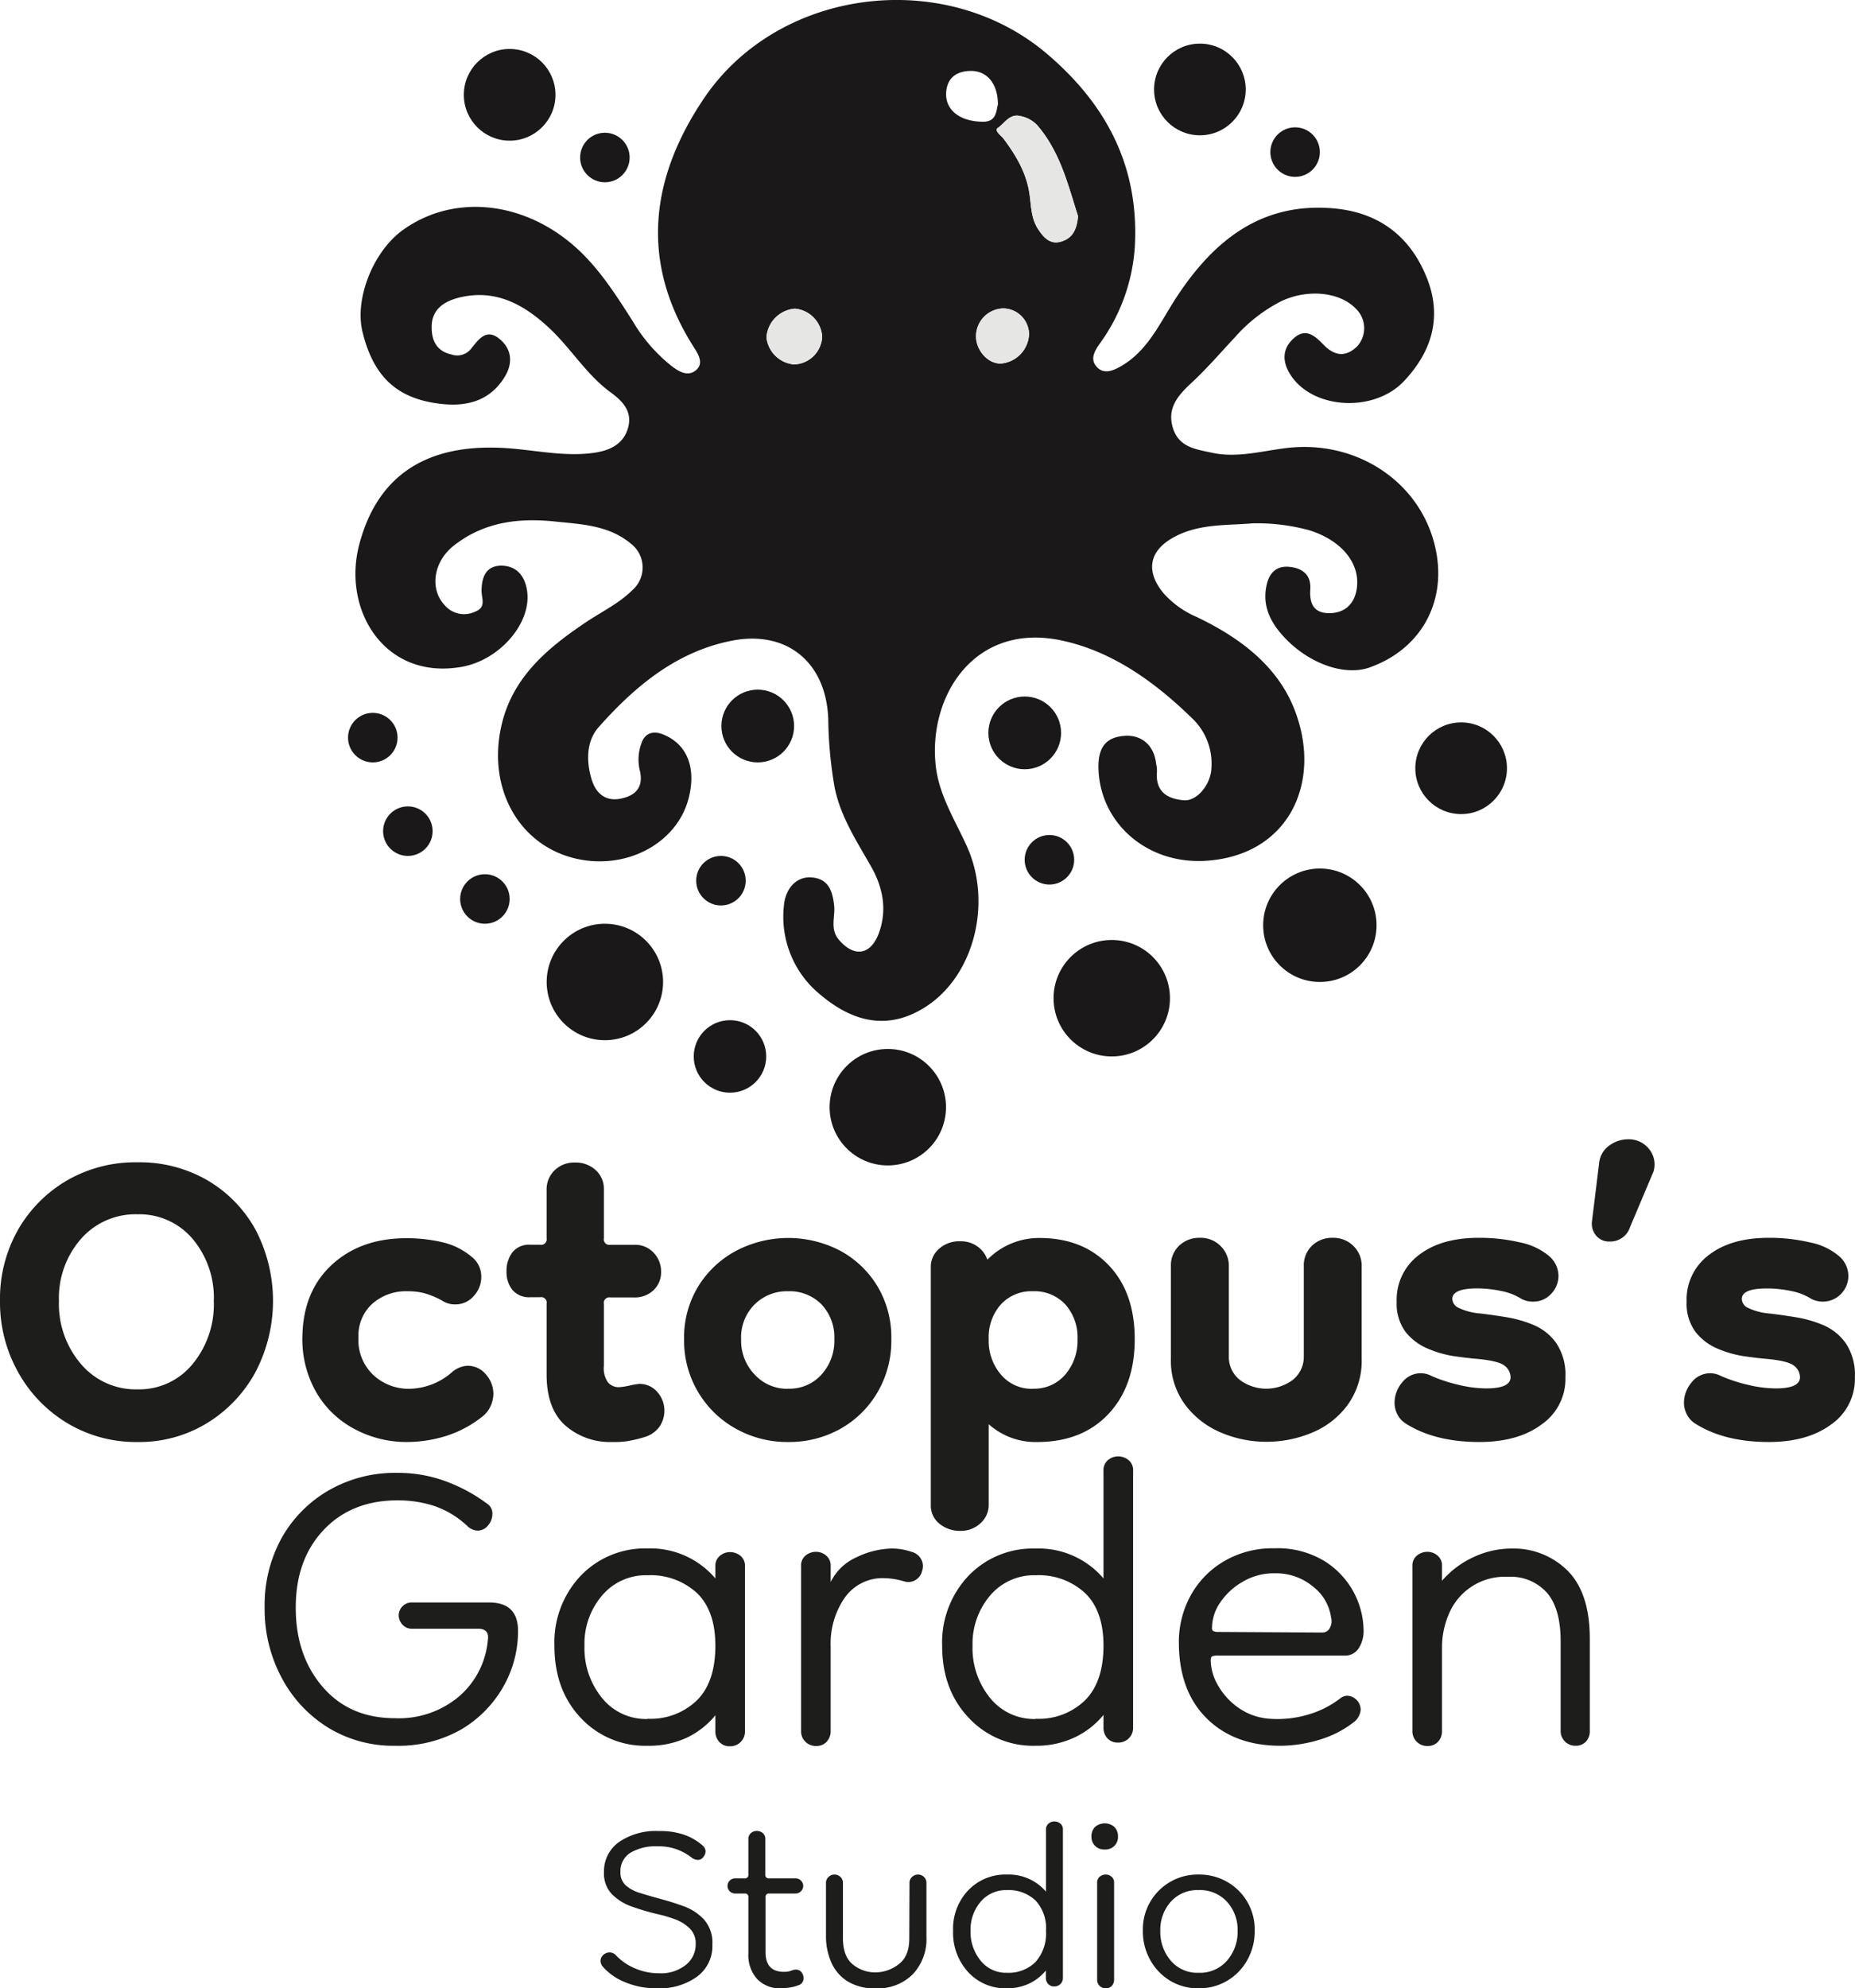
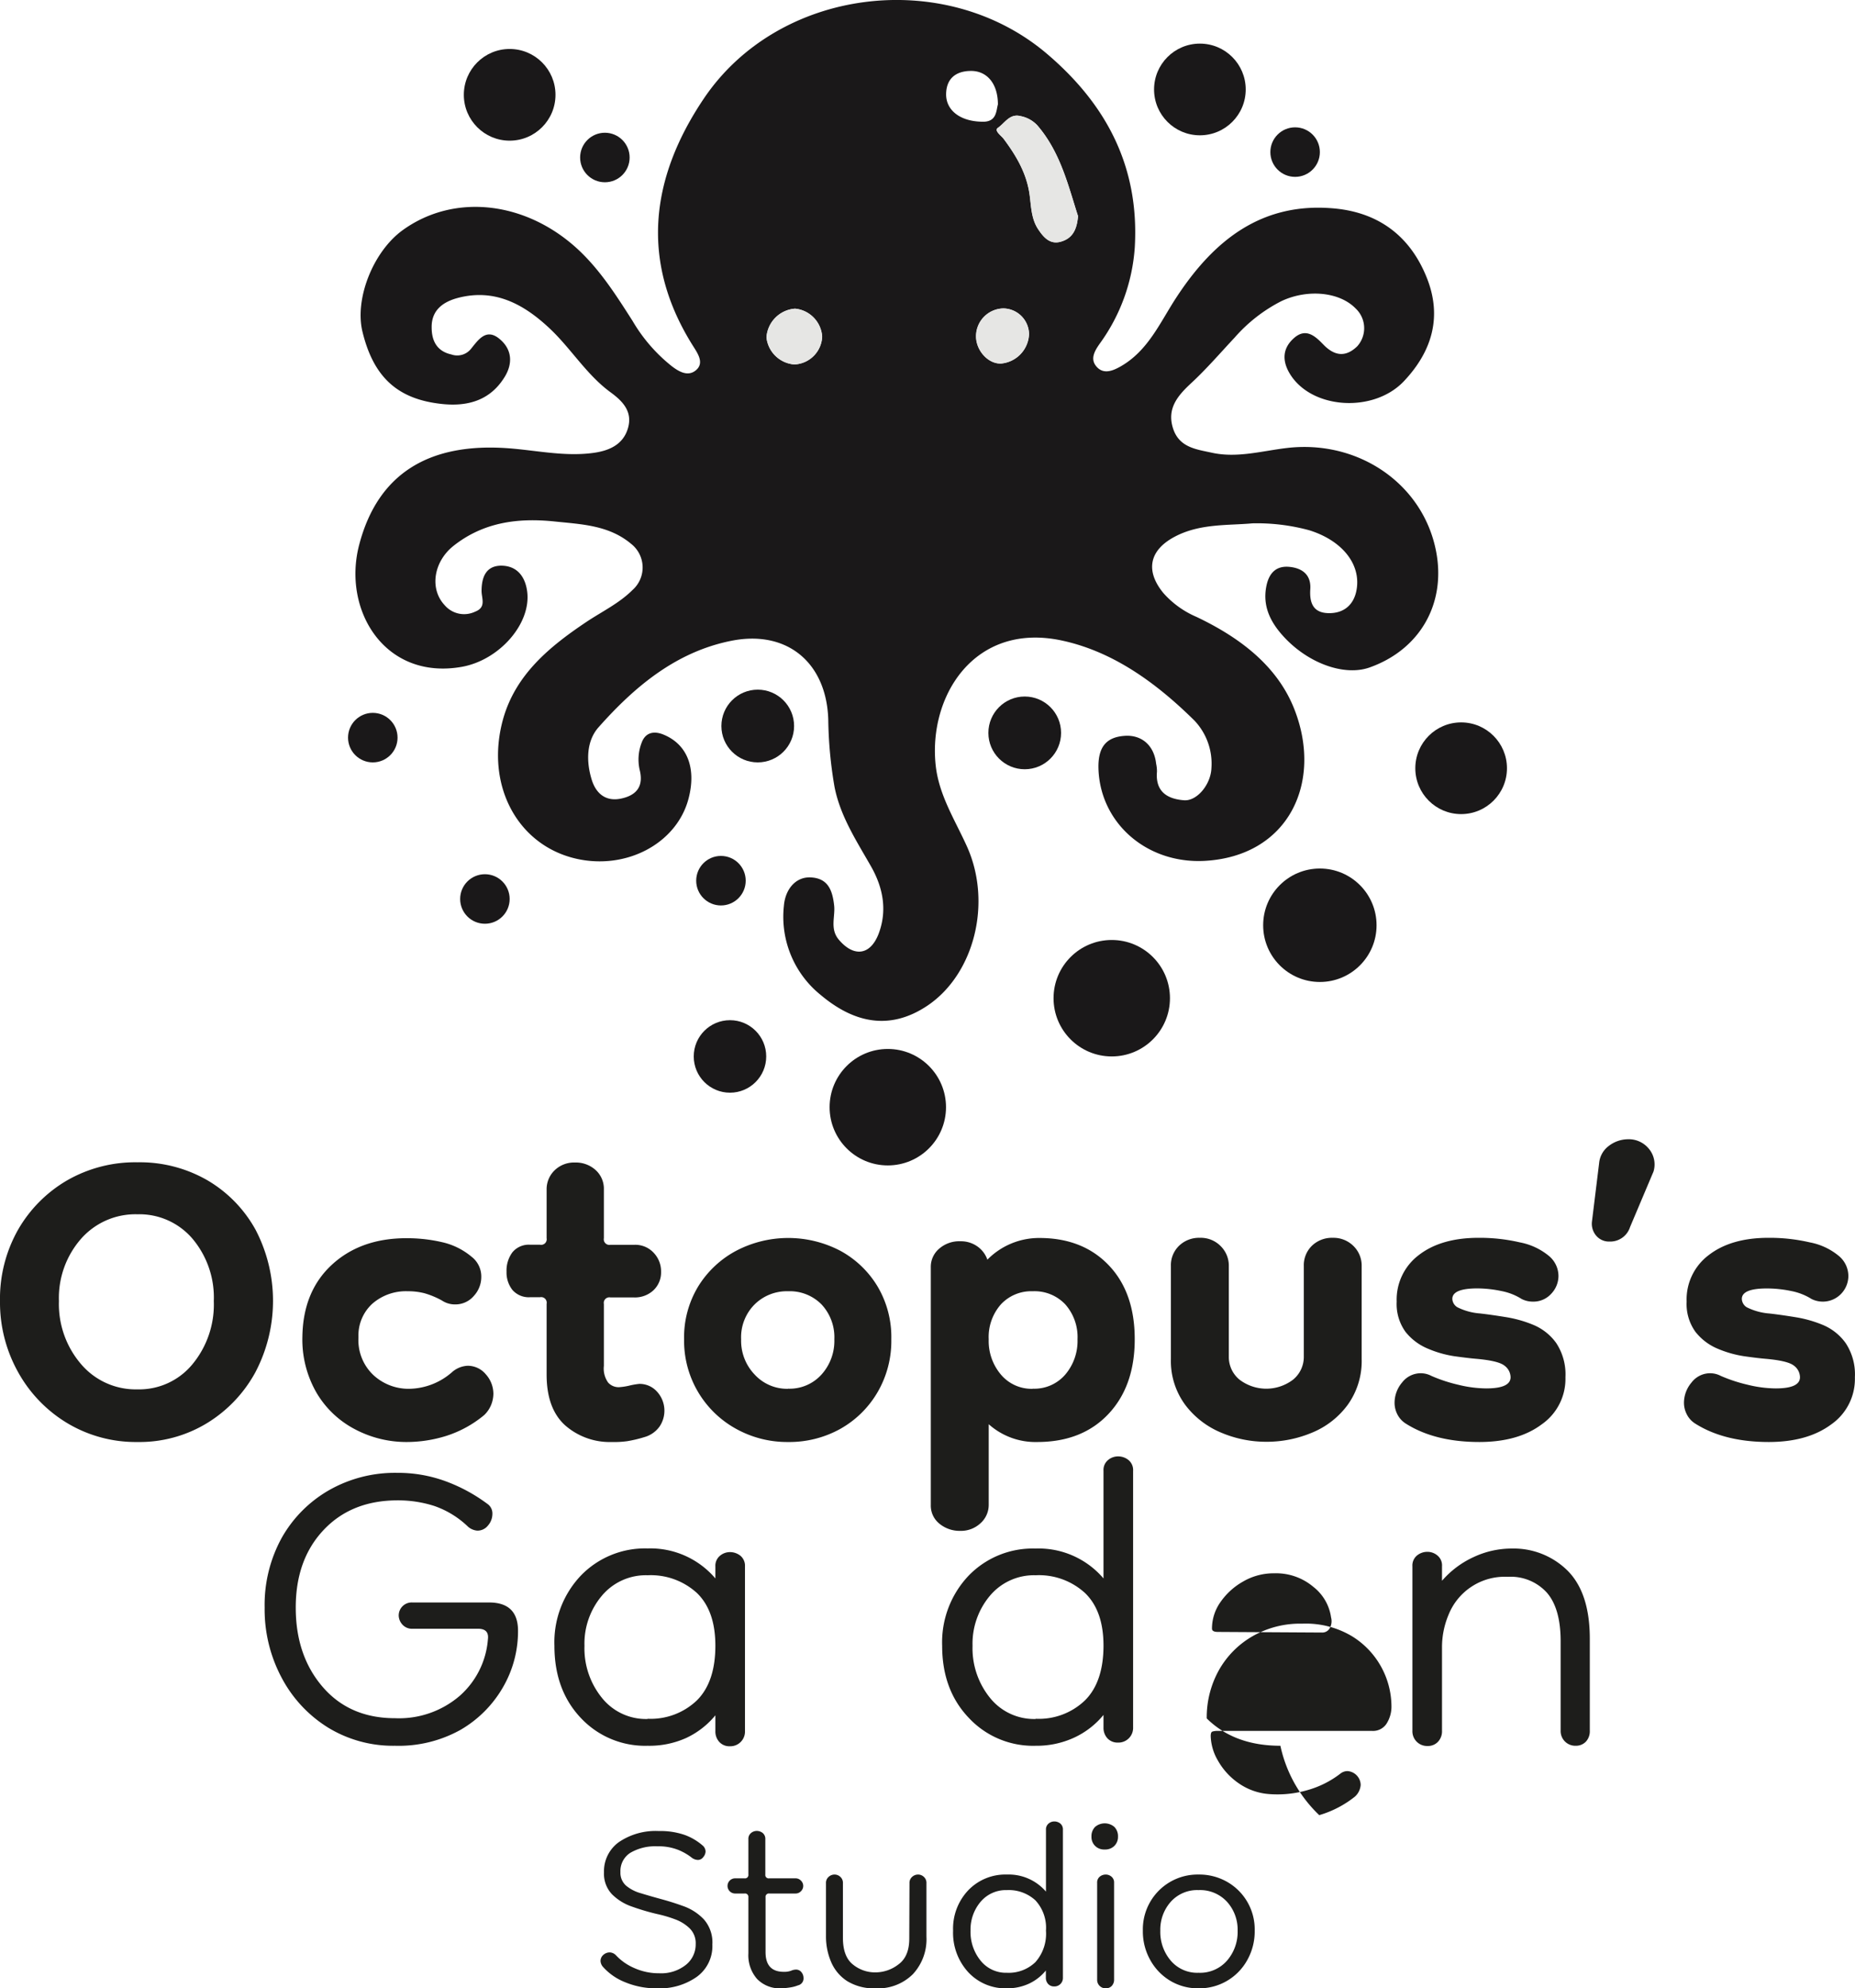
<svg xmlns="http://www.w3.org/2000/svg" viewBox="0 0 332.74 356.49">
  <defs>
    <style>.cls-1{fill:#1a1819;}.cls-2{fill:#e6e6e4;}.cls-3{fill:#1d1d1b;}</style>
  </defs>
  <g data-name="Capa 2" id="Capa_2">
    <g data-name="Capa 1" id="Capa_1-2">
      <path d="M224.67,93.83c-4.48.41-9.53,0-14.07,2.46s-5.13,6.15-1.9,10.06a16.65,16.65,0,0,0,5.91,4.25c7.72,3.67,14.59,8.78,17.64,16.75,5,13-1.13,26.2-16.22,27-10.58.53-18.92-7.07-19-16.91,0-3.56,1.45-5.29,4.72-5.51,3.08-.21,5.28,1.76,5.63,5a6.29,6.29,0,0,1,.15,1.42c-.31,3.55,1.81,4.9,4.85,5.13,2.35.18,4.82-2.86,4.92-5.78a11.21,11.21,0,0,0-3.05-8.51c-6.75-6.66-14.48-12.34-23.74-14.34-15.79-3.41-24.1,10.08-22.65,22.56.62,5.26,3.47,9.66,5.58,14.34,4.54,10.05,1.36,22.81-7,28.5-7.09,4.8-13.59,2.87-19.19-1.83a18,18,0,0,1-6.64-16c.24-3,2.13-5.23,4.79-5.11,3.15.14,3.92,2.35,4.22,5,.24,2-.8,4.19.82,6.14,2.66,3.17,5.64,2.89,7.15-1,1.6-4.19.82-8.3-1.35-12.11-2.6-4.57-5.52-9-6.55-14.27A76.25,76.25,0,0,1,148.57,129c-.32-10.24-7.45-16.15-17.49-14.09-9.87,2-17.27,8.22-23.72,15.49-2.2,2.48-2.23,6.15-1.21,9.43.82,2.6,2.68,4,5.51,3.29,2.65-.64,3.79-2.28,3.08-5.09a8.38,8.38,0,0,1,.36-4.88c.66-1.8,2.14-2.15,3.85-1.47,4.31,1.73,6,6,4.56,11.49-2.1,8.06-11.2,12.89-20.27,10.76-10.51-2.47-16.25-13.29-13-25,2.25-8,8.33-13,15-17.46,2.78-1.85,5.83-3.3,8.24-5.71a5.39,5.39,0,0,0-.28-8.26c-4-3.35-8.91-3.5-13.69-4-6.53-.69-12.76.1-18.14,4.35-3.6,2.84-4.35,7.71-1.63,10.63a4.59,4.59,0,0,0,5.5,1.18c2-.77,1.16-2.33,1.14-3.67,0-2.47.76-4.54,3.5-4.57,2.89,0,4.36,2,4.69,4.7.7,5.77-5.06,12.26-11.75,13.44C69,122,61.36,109.37,64.43,97.67c3.4-13,12.8-18.33,26.76-17.3,5,.37,10,1.51,15.1.85,2.9-.37,5.46-1.45,6.34-4.42s-.89-4.84-3.08-6.44c-4.32-3.15-7.07-7.8-10.89-11.41-4.65-4.39-9.91-7.3-16.59-5.52-2.59.7-4.7,2.18-4.64,5.3,0,2.37.94,4.25,3.53,4.82a3.16,3.16,0,0,0,3.47-.94c1.34-1.64,2.74-3.83,5.13-1.88s2.43,4.58.87,7c-2.78,4.4-7.15,5.27-11.89,4.61-7.51-1-11.61-5-13.52-12.86-1.44-5.92,1.92-14.39,7.22-18.22,9.27-6.69,22.19-5.21,31.58,3.59,3.92,3.69,6.76,8.18,9.63,12.66a29.12,29.12,0,0,0,7.07,8.16c1.31,1,2.93,1.92,4.36.67s.32-2.91-.47-4.16C114.76,47,116.63,32,126.19,17.76c13.4-20,43.28-23.69,61.61-8.11,10.74,9.13,16.59,20.34,15.75,34.7a33.15,33.15,0,0,1-6.29,17.27c-.82,1.17-1.7,2.59-.74,3.9,1.23,1.67,2.93,1.06,4.45.2,5-2.83,7.11-7.93,10.06-12.42,6.72-10.26,15.41-17.23,28.58-15.9,7.81.8,13.3,5,16.24,12.2,2.88,7,1.13,13.28-4,18.72-5.43,5.78-16.6,5.08-20.48-1.3-1.44-2.37-1.32-4.64.8-6.46s3.78-.26,5.21,1.22c2,2.06,4,2.32,6.08.3a4.85,4.85,0,0,0-.29-6.77c-2.91-3-8.66-3.52-13.32-1.32a28,28,0,0,0-8.38,6.53c-2.54,2.71-5,5.57-7.7,8.08-2.45,2.26-4.47,4.55-3.39,8.1s4.19,3.85,7,4.47c4.54,1,9-.33,13.47-.85,12.82-1.51,24.42,6.44,26.75,18.54,1.81,9.38-2.91,17.61-11.93,20.81-4.7,1.66-11.37-.9-15.72-5.87-2.25-2.56-3.48-5.35-2.79-8.75.45-2.2,1.66-3.68,4.19-3.41s3.84,1.66,3.68,4c-.18,2.79.76,4.37,3.6,4.29s4.46-1.92,4.77-4.64c.52-4.47-2.92-8.48-8.59-10.23A35.8,35.8,0,0,0,224.67,93.83Zm-31.3-55.08c-1.74-5.37-3.12-11.43-7.3-16.28a5.54,5.54,0,0,0-3-1.65c-1.94-.51-2.83,1.26-4.06,2.1-.74.5.53,1.36,1,1.93,2.24,3,4.12,6.13,4.67,9.94.3,2.13.29,4.38,1.52,6.26.94,1.43,2.08,2.85,4.1,2.28S193.16,41.3,193.37,38.75ZM142.48,65.34a5.21,5.21,0,0,0,5-5,5.39,5.39,0,0,0-4.87-5,5.54,5.54,0,0,0-5.12,5.15A5.44,5.44,0,0,0,142.48,65.34ZM180,55.3a5,5,0,0,0-4.91,5c0,2.58,2.2,5,4.5,4.88a5.51,5.51,0,0,0,5-5.28A4.67,4.67,0,0,0,180,55.3ZM179,18.72c0-3.75-2-6.1-5-6-2.61.07-4.23,1.41-4.29,4.1-.06,3.08,2.74,5.09,6.88,5C178.78,21.69,178.69,19.83,179,18.72Z" class="cls-1" />
      <path d="M193.37,38.75c-.21,2.55-1.13,4-3.09,4.58s-3.16-.85-4.1-2.28c-1.23-1.88-1.22-4.13-1.52-6.26-.55-3.81-2.43-6.94-4.67-9.94-.43-.57-1.7-1.43-1-1.93,1.23-.84,2.12-2.61,4.06-2.1a5.54,5.54,0,0,1,3,1.65C190.25,27.32,191.63,33.38,193.37,38.75Z" class="cls-2" />
      <path d="M142.48,65.34a5.44,5.44,0,0,1-5-4.85,5.54,5.54,0,0,1,5.12-5.15,5.39,5.39,0,0,1,4.87,5A5.21,5.21,0,0,1,142.48,65.34Z" class="cls-2" />
      <path d="M180,55.3a4.67,4.67,0,0,1,4.56,4.59,5.51,5.51,0,0,1-5,5.28c-2.3.08-4.5-2.3-4.5-4.88A5,5,0,0,1,180,55.3Z" class="cls-2" />
      <circle r="10.44" cy="198.51" cx="159.25" class="cls-1" />
-       <circle r="10.44" cy="176.06" cx="108.5" class="cls-1" />
      <circle r="10.44" cy="178.97" cx="199.42" class="cls-1" />
      <circle r="10.17" cy="165.89" cx="236.75" class="cls-1" />
      <circle r="8.22" cy="137.74" cx="262.09" class="cls-1" />
      <circle r="6.5" cy="189.41" cx="130.94" class="cls-1" />
      <circle r="8.22" cy="16.04" cx="215.23" class="cls-1" />
      <circle r="4.44" cy="27.27" cx="232.31" class="cls-1" />
      <circle r="8.22" cy="17" cx="91.42" class="cls-1" />
      <circle r="6.52" cy="130.17" cx="135.92" class="cls-1" />
      <circle r="6.52" cy="131.4" cx="183.81" class="cls-1" />
      <circle r="4.44" cy="28.24" cx="108.5" class="cls-1" />
      <circle r="4.44" cy="157.9" cx="129.32" class="cls-1" />
      <circle r="4.44" cy="161.18" cx="86.98" class="cls-1" />
-       <circle r="4.44" cy="149.02" cx="73.16" class="cls-1" />
      <circle r="4.44" cy="132.25" cx="66.87" class="cls-1" />
-       <circle r="4.44" cy="154.15" cx="188.24" class="cls-1" />
      <path d="M24.66,258.54a23.91,23.91,0,0,1-12.57-3.37A24.5,24.5,0,0,1,3.24,246,25.61,25.61,0,0,1,0,233.28a25.13,25.13,0,0,1,3.24-12.8,24.17,24.17,0,0,1,8.8-8.85,24.52,24.52,0,0,1,12.62-3.24,24.26,24.26,0,0,1,12.57,3.24,23.3,23.3,0,0,1,8.61,8.85,27.52,27.52,0,0,1-.06,25.61,24.31,24.31,0,0,1-8.67,9.08A23.29,23.29,0,0,1,24.66,258.54Zm0-9.44a12.37,12.37,0,0,0,9.85-4.49,16.79,16.79,0,0,0,3.84-11.33,16.37,16.37,0,0,0-3.84-11.21,12.53,12.53,0,0,0-9.85-4.36,13,13,0,0,0-10.09,4.36,16.1,16.1,0,0,0-4,11.21,16.52,16.52,0,0,0,4,11.33A12.86,12.86,0,0,0,24.66,249.1Z" class="cls-3" />
      <path d="M73,258.54a19.71,19.71,0,0,1-9.26-2.25,17.24,17.24,0,0,1-6.91-6.49,19.07,19.07,0,0,1-2.59-10.14q.12-8.15,5.31-12.92T73,222a27.79,27.79,0,0,1,6.25.7,12.48,12.48,0,0,1,5.31,2.6,4.48,4.48,0,0,1,1.77,3.66A5,5,0,0,1,85,232.34a4.33,4.33,0,0,1-3.37,1.53,4.19,4.19,0,0,1-2.36-.7,15,15,0,0,0-3.12-1.3,11.77,11.77,0,0,0-3-.36,9.14,9.14,0,0,0-6.38,2.25,7.7,7.7,0,0,0-2.47,6A8.61,8.61,0,0,0,67,246.56,9.28,9.28,0,0,0,73.39,249a11.9,11.9,0,0,0,7.79-3.07,4.55,4.55,0,0,1,2.71-1.06,4.21,4.21,0,0,1,3.25,1.53,5.24,5.24,0,0,1,1.36,3.54,5.48,5.48,0,0,1-.36,1.83,5.21,5.21,0,0,1-1.3,1.95,20.24,20.24,0,0,1-6.78,3.72A23.78,23.78,0,0,1,73,258.54Z" class="cls-3" />
      <path d="M109.74,258.54a12.13,12.13,0,0,1-8.38-3q-3.31-3-3.31-9.09V233.76a1,1,0,0,0-1.18-1.18H95.1a3.89,3.89,0,0,1-3.18-1.3A5.06,5.06,0,0,1,90.86,228a5.49,5.49,0,0,1,1.06-3.48,3.8,3.8,0,0,1,3.18-1.35h1.77A1,1,0,0,0,98.05,222v-8.73a4.7,4.7,0,0,1,1.42-3.43,5,5,0,0,1,3.66-1.41,5.28,5.28,0,0,1,3.71,1.35,4.52,4.52,0,0,1,1.48,3.49V222a1,1,0,0,0,1.18,1.18h4.37a4.49,4.49,0,0,1,3.36,1.41,4.8,4.8,0,0,1,1.35,3.42,4.4,4.4,0,0,1-1.35,3.31,4.87,4.87,0,0,1-3.48,1.3H109.5a1,1,0,0,0-1.18,1.18v11.09a4.32,4.32,0,0,0,.77,3,2.53,2.53,0,0,0,1.94.82,11,11,0,0,0,1.89-.29,12.41,12.41,0,0,1,1.77-.3,4.19,4.19,0,0,1,3.19,1.42,5.06,5.06,0,0,1,.41,6.25,5,5,0,0,1-2.77,1.89,22.82,22.82,0,0,1-3,.71A17,17,0,0,1,109.74,258.54Z" class="cls-3" />
      <path d="M141.36,258.54a18.88,18.88,0,0,1-9.32-2.36,18,18,0,0,1-9.33-16.05,17.59,17.59,0,0,1,2.54-9.5,17.85,17.85,0,0,1,6.79-6.37,20.15,20.15,0,0,1,18.7,0,17.56,17.56,0,0,1,6.66,6.37,17.82,17.82,0,0,1,2.48,9.5,18.22,18.22,0,0,1-2.48,9.5,17.81,17.81,0,0,1-6.66,6.55A18.83,18.83,0,0,1,141.36,258.54Zm0-9.56a7.7,7.7,0,0,0,6-2.54,9,9,0,0,0,2.3-6.31,8.61,8.61,0,0,0-2.3-6.26,8,8,0,0,0-6-2.36,8.21,8.21,0,0,0-6,2.36,8.33,8.33,0,0,0-2.42,6.26,8.75,8.75,0,0,0,2.42,6.31A7.91,7.91,0,0,0,141.36,249Z" class="cls-3" />
      <path d="M186.08,258.54a12.58,12.58,0,0,1-8.73-3.19v14.4a4.41,4.41,0,0,1-1.48,3.36,5.13,5.13,0,0,1-3.6,1.36,5.71,5.71,0,0,1-3.78-1.3,4.16,4.16,0,0,1-1.53-3.31V227.15a4.26,4.26,0,0,1,1.48-3.25,5.45,5.45,0,0,1,3.83-1.35,5.08,5.08,0,0,1,3.07.94,4.81,4.81,0,0,1,1.77,2.36,13,13,0,0,1,9.32-3.89q7.78,0,12.45,4.89t4.66,13.28q0,8.38-4.72,13.39T186.08,258.54Zm-.83-9.56a7.31,7.31,0,0,0,5.84-2.54,9.3,9.3,0,0,0,2.19-6.31,8.85,8.85,0,0,0-2.19-6.26,7.57,7.57,0,0,0-5.84-2.36,7.43,7.43,0,0,0-5.72,2.36,8.84,8.84,0,0,0-2.18,6.26,9.3,9.3,0,0,0,2.18,6.31A7.18,7.18,0,0,0,185.25,249Z" class="cls-3" />
      <path d="M233.87,227a4.87,4.87,0,0,1,1.47-3.66,5.16,5.16,0,0,1,3.72-1.41,5.07,5.07,0,0,1,3.72,1.47,4.91,4.91,0,0,1,1.47,3.6v16.64a13.46,13.46,0,0,1-2.48,8.2,15,15,0,0,1-6.37,5,21,21,0,0,1-8.26,1.66,20.68,20.68,0,0,1-8.14-1.66,15.46,15.46,0,0,1-6.43-5,13.24,13.24,0,0,1-2.54-8.2V227a4.85,4.85,0,0,1,1.48-3.66,5.15,5.15,0,0,1,3.71-1.41,5,5,0,0,1,3.72,1.47,4.92,4.92,0,0,1,1.48,3.6V243.2a5.25,5.25,0,0,0,1.88,4.13,7.92,7.92,0,0,0,9.68,0,5.26,5.26,0,0,0,1.89-4.13Z" class="cls-3" />
      <path d="M265.37,258.54q-8,0-13.22-3.31a4.21,4.21,0,0,1-1.53-1.71,4.49,4.49,0,0,1-.47-2,5.64,5.64,0,0,1,1.35-3.65,4.22,4.22,0,0,1,3.37-1.66,4.14,4.14,0,0,1,1.89.48,27.36,27.36,0,0,0,4.83,1.59,21.61,21.61,0,0,0,5,.65q4.36,0,4.37-2a2.63,2.63,0,0,0-1.07-2.06c-.71-.59-2.36-1-5-1.24-1-.08-2.34-.24-4-.47a19.4,19.4,0,0,1-4.77-1.36,10,10,0,0,1-4-3,8.52,8.52,0,0,1-1.59-5.43,10,10,0,0,1,4-8.37q4-3.08,10.74-3.07a31.83,31.83,0,0,1,7.37.82,11.58,11.58,0,0,1,5.26,2.48,4.7,4.7,0,0,1,1.65,3.54,4.64,4.64,0,0,1-1.3,3.19,4.3,4.3,0,0,1-3.3,1.41,4.37,4.37,0,0,1-2-.47,10.46,10.46,0,0,0-3.6-1.42A21.2,21.2,0,0,0,265,231c-3,0-4.49.63-4.49,1.89a1.86,1.86,0,0,0,.89,1.48,10.88,10.88,0,0,0,4.07,1.12c1.33.15,2.87.37,4.6.65a21.7,21.7,0,0,1,5,1.41,9.56,9.56,0,0,1,4.08,3.25,10.21,10.21,0,0,1,1.65,6.13,9.94,9.94,0,0,1-4.25,8.44Q272.34,258.53,265.37,258.54Z" class="cls-3" />
      <path d="M292,204.26a4.64,4.64,0,0,1,3.77,1.71,4.37,4.37,0,0,1,.83,4.07L292.39,220a3.73,3.73,0,0,1-3.66,2.6,3,3,0,0,1-2.42-1.06,3.3,3.3,0,0,1-.76-2.48l1.29-10.5a4.34,4.34,0,0,1,1.77-3.13A5.68,5.68,0,0,1,292,204.26Z" class="cls-3" />
      <path d="M317.29,258.54q-8,0-13.22-3.31a4.14,4.14,0,0,1-1.53-1.71,4.51,4.51,0,0,1-.48-2,5.65,5.65,0,0,1,1.36-3.65,4.2,4.2,0,0,1,3.36-1.66,4.14,4.14,0,0,1,1.89.48,27.75,27.75,0,0,0,4.84,1.59,21.61,21.61,0,0,0,5,.65q4.36,0,4.36-2a2.62,2.62,0,0,0-1.06-2.06c-.71-.59-2.36-1-5-1.24-1-.08-2.34-.24-3.95-.47a19.59,19.59,0,0,1-4.78-1.36,9.92,9.92,0,0,1-3.95-3,8.52,8.52,0,0,1-1.59-5.43,9.94,9.94,0,0,1,4-8.37q4-3.08,10.74-3.07a31.89,31.89,0,0,1,7.37.82,11.49,11.49,0,0,1,5.25,2.48,4.7,4.7,0,0,1,1.65,3.54,4.63,4.63,0,0,1-1.29,3.19,4.55,4.55,0,0,1-5.31.94,10.62,10.62,0,0,0-3.6-1.42,21.3,21.3,0,0,0-4.43-.47q-4.49,0-4.48,1.89a1.85,1.85,0,0,0,.88,1.48,10.94,10.94,0,0,0,4.07,1.12c1.34.15,2.88.37,4.61.65a21.7,21.7,0,0,1,5,1.41,9.53,9.53,0,0,1,4.07,3.25,10.14,10.14,0,0,1,1.65,6.13,9.94,9.94,0,0,1-4.24,8.44Q324.24,258.53,317.29,258.54Z" class="cls-3" />
      <path d="M70.86,313a22.34,22.34,0,0,1-12-3.25,23.28,23.28,0,0,1-8.32-8.91,26,26,0,0,1-3.07-12.62,24.94,24.94,0,0,1,3.07-12.51A22.67,22.67,0,0,1,59,267.19a23.85,23.85,0,0,1,12.21-3.12A24.75,24.75,0,0,1,80,265.6a29.65,29.65,0,0,1,7.38,4,2.09,2.09,0,0,1,.94,1.89,3.15,3.15,0,0,1-.77,2,2.39,2.39,0,0,1-1.94.94,2.86,2.86,0,0,1-1.66-.71A16.45,16.45,0,0,0,77.88,270a21.31,21.31,0,0,0-6.55-1q-8.27,0-13.28,5.31t-5,13.93q0,8.61,4.84,14.22t13,5.6a16.7,16.7,0,0,0,11.56-4,15.07,15.07,0,0,0,5.07-10.15q.24-1.89-1.77-1.89H74a2.29,2.29,0,0,1-1.83-.76,2.48,2.48,0,0,1-.65-1.6A2.33,2.33,0,0,1,74,287.31H87.73c3.46,0,5.19,1.7,5.19,5.08a20,20,0,0,1-2.71,10.14,20.83,20.83,0,0,1-7.61,7.62A22.78,22.78,0,0,1,70.86,313Z" class="cls-3" />
      <path d="M116.17,313a15.79,15.79,0,0,1-12-5q-4.72-5-4.72-12.92a17.37,17.37,0,0,1,4.72-12.57,16,16,0,0,1,12-4.89A15.3,15.3,0,0,1,128.32,283v-2.13a2.32,2.32,0,0,1,.83-1.94,2.77,2.77,0,0,1,1.77-.65,3,3,0,0,1,1.89.65,2.34,2.34,0,0,1,.82,1.94v29.5a2.63,2.63,0,0,1-2.71,2.72,2.45,2.45,0,0,1-1.89-.77,2.77,2.77,0,0,1-.71-1.95v-2.83a14.94,14.94,0,0,1-5.25,4.07A16.05,16.05,0,0,1,116.17,313Zm0-4.84a12,12,0,0,0,8.85-3.31q3.3-3.3,3.3-9.79,0-6.25-3.3-9.44a12.25,12.25,0,0,0-8.85-3.19,10.28,10.28,0,0,0-8.2,3.66,13.31,13.31,0,0,0-3.13,9,14.08,14.08,0,0,0,3.13,9.32A10.11,10.11,0,0,0,116.17,308.2Z" class="cls-3" />
-       <path d="M149,295.22v15.1a2.77,2.77,0,0,1-.71,1.95,2.45,2.45,0,0,1-1.89.77,2.64,2.64,0,0,1-1.94-.77,2.61,2.61,0,0,1-.77-1.95v-29.5a2.31,2.31,0,0,1,.82-1.94,2.93,2.93,0,0,1,1.89-.65,2.77,2.77,0,0,1,1.77.65,2.32,2.32,0,0,1,.83,1.94v2.83a9.39,9.39,0,0,1,4.72-4.48,14.91,14.91,0,0,1,6.25-1.53,11,11,0,0,1,3.54.59,2.74,2.74,0,0,1,1.71,1.3,2.58,2.58,0,0,1,.18,2.12,2.53,2.53,0,0,1-3.18,1.89,13.49,13.49,0,0,0-3.55-.59,8.31,8.31,0,0,0-7.13,3.48A14.48,14.48,0,0,0,149,295.22Z" class="cls-3" />
      <path d="M185.78,313a15.76,15.76,0,0,1-12-5Q169,303,169,295.1a17.37,17.37,0,0,1,4.72-12.57,16,16,0,0,1,12-4.89A15.3,15.3,0,0,1,197.94,283V263.71a2.31,2.31,0,0,1,.82-1.94,2.77,2.77,0,0,1,1.77-.65,2.93,2.93,0,0,1,1.89.65,2.32,2.32,0,0,1,.83,1.94v46a2.63,2.63,0,0,1-2.72,2.72,2.46,2.46,0,0,1-1.89-.77,2.76,2.76,0,0,1-.7-1.95v-2.24a14.88,14.88,0,0,1-5.26,4.07A16,16,0,0,1,185.78,313Zm0-4.84a11.93,11.93,0,0,0,8.85-3.31q3.3-3.3,3.31-9.79,0-6.25-3.31-9.44a12.22,12.22,0,0,0-8.85-3.19,10.31,10.31,0,0,0-8.2,3.66,13.36,13.36,0,0,0-3.13,9,14.13,14.13,0,0,0,3.13,9.32A10.14,10.14,0,0,0,185.78,308.2Z" class="cls-3" />
-       <path d="M229.67,313q-8.25,0-13.21-4.9t-5-13.51a17.34,17.34,0,0,1,2.13-8.56,16.16,16.16,0,0,1,6-6.13,17.12,17.12,0,0,1,9-2.3,16.11,16.11,0,0,1,9,2.3,14.85,14.85,0,0,1,7,12.33,5.71,5.71,0,0,1-.88,3.3,2.88,2.88,0,0,1-2.54,1.3H218.46a2.94,2.94,0,0,0-1,.12c-.2.08-.29.35-.29.82a9.2,9.2,0,0,0,1.29,4.37,12.17,12.17,0,0,0,3.72,4.07,10.93,10.93,0,0,0,5.61,1.95,19.32,19.32,0,0,0,6.72-.71,17.32,17.32,0,0,0,5.9-2.95,2.08,2.08,0,0,1,1.3-.47,2.54,2.54,0,0,1,2.36,2.48,3.1,3.1,0,0,1-1.06,2.12,18.69,18.69,0,0,1-6.37,3.3A24.15,24.15,0,0,1,229.67,313Zm7.44-20.3a1.53,1.53,0,0,0,1.41-.77,2.58,2.58,0,0,0,.24-1.94,8.44,8.44,0,0,0-3.19-5.49,10.35,10.35,0,0,0-7-2.42,10.88,10.88,0,0,0-5.6,1.48,12.26,12.26,0,0,0-4.07,3.71A8.2,8.2,0,0,0,217.4,292c0,.4.36.59,1.06.59Z" class="cls-3" />
+       <path d="M229.67,313q-8.25,0-13.21-4.9a17.34,17.34,0,0,1,2.13-8.56,16.16,16.16,0,0,1,6-6.13,17.12,17.12,0,0,1,9-2.3,16.11,16.11,0,0,1,9,2.3,14.85,14.85,0,0,1,7,12.33,5.71,5.71,0,0,1-.88,3.3,2.88,2.88,0,0,1-2.54,1.3H218.46a2.94,2.94,0,0,0-1,.12c-.2.08-.29.35-.29.82a9.2,9.2,0,0,0,1.29,4.37,12.17,12.17,0,0,0,3.72,4.07,10.93,10.93,0,0,0,5.61,1.95,19.32,19.32,0,0,0,6.72-.71,17.32,17.32,0,0,0,5.9-2.95,2.08,2.08,0,0,1,1.3-.47,2.54,2.54,0,0,1,2.36,2.48,3.1,3.1,0,0,1-1.06,2.12,18.69,18.69,0,0,1-6.37,3.3A24.15,24.15,0,0,1,229.67,313Zm7.44-20.3a1.53,1.53,0,0,0,1.41-.77,2.58,2.58,0,0,0,.24-1.94,8.44,8.44,0,0,0-3.19-5.49,10.35,10.35,0,0,0-7-2.42,10.88,10.88,0,0,0-5.6,1.48,12.26,12.26,0,0,0-4.07,3.71A8.2,8.2,0,0,0,217.4,292c0,.4.36.59,1.06.59Z" class="cls-3" />
      <path d="M282.65,313a2.63,2.63,0,0,1-2.71-2.72V294.27q0-5.89-2.48-8.73a8.74,8.74,0,0,0-7-2.83,10.85,10.85,0,0,0-10.62,6.79,15,15,0,0,0-1.18,5.72v15.1a2.72,2.72,0,0,1-.71,1.95,2.44,2.44,0,0,1-1.88.77,2.63,2.63,0,0,1-2.72-2.72v-29.5a2.32,2.32,0,0,1,.83-1.94,2.93,2.93,0,0,1,1.89-.65,2.76,2.76,0,0,1,1.76.65,2.29,2.29,0,0,1,.83,1.94v2.6a16.66,16.66,0,0,1,5.67-4.25,16.09,16.09,0,0,1,6.84-1.53,13.75,13.75,0,0,1,10,3.95q4,4,4,12.21v16.52a2.72,2.72,0,0,1-.71,1.95A2.45,2.45,0,0,1,282.65,313Z" class="cls-3" />
      <path d="M117.92,356.49a14.57,14.57,0,0,1-5.85-1.12,10.46,10.46,0,0,1-3.94-2.76,1.74,1.74,0,0,1-.41-1,1.43,1.43,0,0,1,.51-1.12,1.71,1.71,0,0,1,1.13-.44,1.63,1.63,0,0,1,1.15.54,9.81,9.81,0,0,0,3.23,2.25,10.77,10.77,0,0,0,4.52.95,7.11,7.11,0,0,0,4.76-1.5,4.68,4.68,0,0,0,1.77-3.74,3.72,3.72,0,0,0-1.09-2.82,7.41,7.41,0,0,0-2.65-1.63,22.72,22.72,0,0,0-3.13-.92,40.5,40.5,0,0,1-4.52-1.33,9.35,9.35,0,0,1-3.64-2.24,5.35,5.35,0,0,1-1.42-3.91,6.43,6.43,0,0,1,2.65-5.41,11.73,11.73,0,0,1,7.21-2,13.26,13.26,0,0,1,4.65.71,10.27,10.27,0,0,1,3.17,1.87,1.43,1.43,0,0,1,.54,1.09,1.62,1.62,0,0,1-.41,1,1.19,1.19,0,0,1-1,.51A1.93,1.93,0,0,1,124,333a10.23,10.23,0,0,0-2.24-1.29,9.51,9.51,0,0,0-3.88-.68,8.78,8.78,0,0,0-4.79,1.15,3.86,3.86,0,0,0-1.8,3.47,3.06,3.06,0,0,0,1,2.42,7,7,0,0,0,2.62,1.36c1.11.34,2.32.69,3.64,1.05s2.56.74,4,1.26a9.41,9.41,0,0,1,3.7,2.38,6.26,6.26,0,0,1,1.53,4.52,6.79,6.79,0,0,1-2.82,5.81A11.52,11.52,0,0,1,117.92,356.49Z" class="cls-3" />
      <path d="M140.16,356.49a5.67,5.67,0,0,1-4.35-1.67,6.41,6.41,0,0,1-1.57-4.59V340.17a.6.6,0,0,0-.68-.68h-1.7a1.36,1.36,0,0,1,0-2.72h1.7a.6.6,0,0,0,.68-.68v-6.33a1.34,1.34,0,0,1,.48-1.12,1.6,1.6,0,0,1,1-.37,1.71,1.71,0,0,1,1.09.37,1.36,1.36,0,0,1,.47,1.12v6.33a.6.6,0,0,0,.68.68h4.76a1.31,1.31,0,0,1,.95.41,1.31,1.31,0,0,1,0,1.9,1.31,1.31,0,0,1-.95.41H138a.6.6,0,0,0-.68.68V350c0,2.36,1.09,3.53,3.27,3.53a3.53,3.53,0,0,0,1.32-.2,2.28,2.28,0,0,1,.85-.2,1.21,1.21,0,0,1,1,.47,1.62,1.62,0,0,1,.37,1,1.27,1.27,0,0,1-1,1.36,6.13,6.13,0,0,1-1.46.38A13,13,0,0,1,140.16,356.49Z" class="cls-3" />
      <path d="M163.14,337.65a1.42,1.42,0,0,1,.48-1.15,1.58,1.58,0,0,1,1.09-.41,1.51,1.51,0,0,1,1,.41,1.44,1.44,0,0,1,.47,1.15v9.59a9.19,9.19,0,0,1-2.45,6.73,8.85,8.85,0,0,1-6.66,2.52,9.16,9.16,0,0,1-5.1-1.29,7.62,7.62,0,0,1-2.89-3.44,11.58,11.58,0,0,1-.92-4.59v-9.52a1.42,1.42,0,0,1,.48-1.15,1.58,1.58,0,0,1,1.09-.41,1.51,1.51,0,0,1,1,.41,1.44,1.44,0,0,1,.47,1.15v9.8q0,3.33,1.77,4.75a6.27,6.27,0,0,0,4.08,1.43,6.76,6.76,0,0,0,4.11-1.43c1.3-.95,1.94-2.49,1.94-4.62Z" class="cls-3" />
      <path d="M180.62,356.49a9.1,9.1,0,0,1-6.94-2.89,10.45,10.45,0,0,1-2.72-7.45,10,10,0,0,1,2.72-7.24,9.22,9.22,0,0,1,6.94-2.82,8.81,8.81,0,0,1,7,3.06V328.06a1.34,1.34,0,0,1,.48-1.12,1.58,1.58,0,0,1,1-.37,1.71,1.71,0,0,1,1.09.37,1.36,1.36,0,0,1,.47,1.12v26.52a1.51,1.51,0,0,1-1.56,1.57,1.42,1.42,0,0,1-1.09-.44,1.62,1.62,0,0,1-.41-1.13v-1.29a8.58,8.58,0,0,1-3,2.35A9.27,9.27,0,0,1,180.62,356.49Zm0-2.79a6.89,6.89,0,0,0,5.1-1.9,7.66,7.66,0,0,0,1.9-5.65,7.23,7.23,0,0,0-1.9-5.44,7.05,7.05,0,0,0-5.1-1.83,5.93,5.93,0,0,0-4.73,2.1,7.7,7.7,0,0,0-1.8,5.17,8.14,8.14,0,0,0,1.8,5.37A5.82,5.82,0,0,0,180.62,353.7Z" class="cls-3" />
      <path d="M198.16,331.6a2.29,2.29,0,0,1-1.73-.65,2.25,2.25,0,0,1-.65-1.66,2.37,2.37,0,0,1,.65-1.74,2.66,2.66,0,0,1,3.46,0,2.37,2.37,0,0,1,.65,1.74,2.25,2.25,0,0,1-.65,1.66A2.31,2.31,0,0,1,198.16,331.6Zm.2,24.89a1.51,1.51,0,0,1-1.56-1.57V337.58a1.34,1.34,0,0,1,.48-1.12,1.69,1.69,0,0,1,1.08-.37,1.58,1.58,0,0,1,1,.37,1.34,1.34,0,0,1,.48,1.12v17.34a1.62,1.62,0,0,1-.41,1.13A1.42,1.42,0,0,1,198.36,356.49Z" class="cls-3" />
      <path d="M215,356.49a9.67,9.67,0,0,1-5.1-1.36,9.94,9.94,0,0,1-3.57-3.71,10.45,10.45,0,0,1-1.33-5.27,9.82,9.82,0,0,1,10-10.06,10.05,10.05,0,0,1,5.13,1.32,9.79,9.79,0,0,1,4.93,8.74,10.45,10.45,0,0,1-1.33,5.27,9.8,9.8,0,0,1-8.73,5.07Zm0-2.79a6.41,6.41,0,0,0,5.1-2.18,7.86,7.86,0,0,0,1.9-5.37,7.44,7.44,0,0,0-1.9-5.17,6.55,6.55,0,0,0-5.1-2.1,6.35,6.35,0,0,0-5,2.1,7.51,7.51,0,0,0-1.87,5.17,7.93,7.93,0,0,0,1.87,5.37A6.22,6.22,0,0,0,215,353.7Z" class="cls-3" />
    </g>
  </g>
</svg>